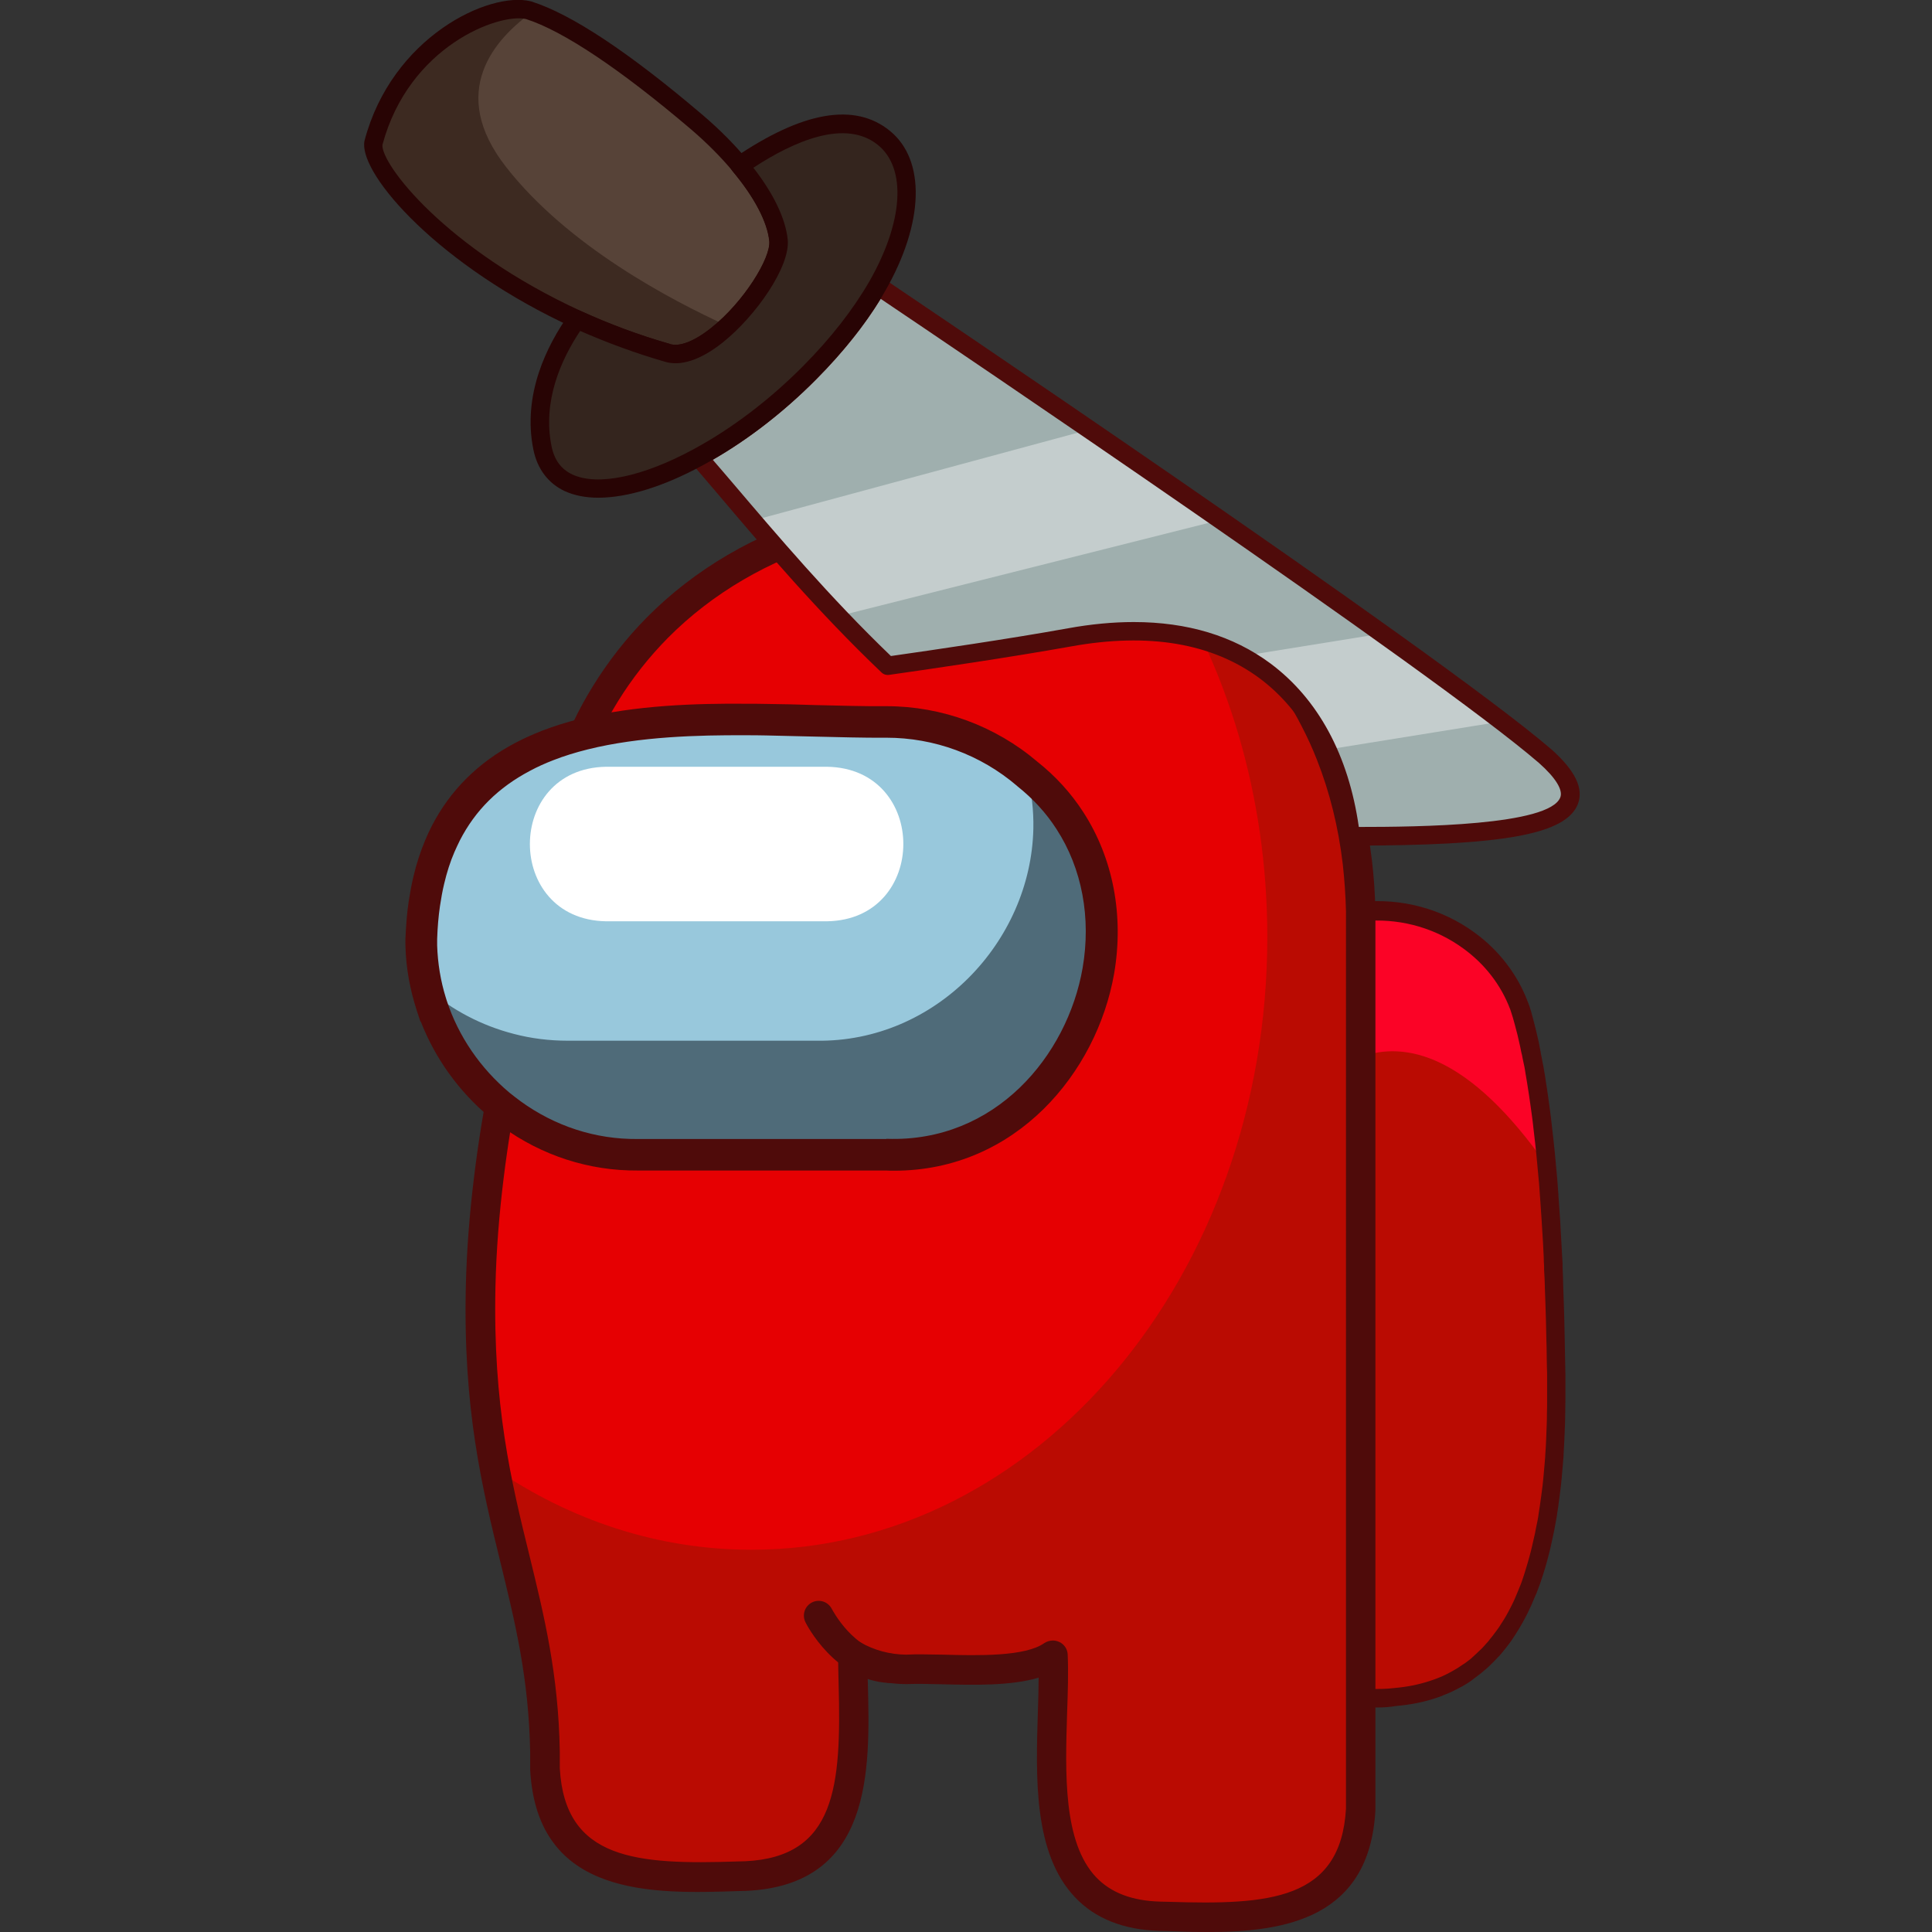
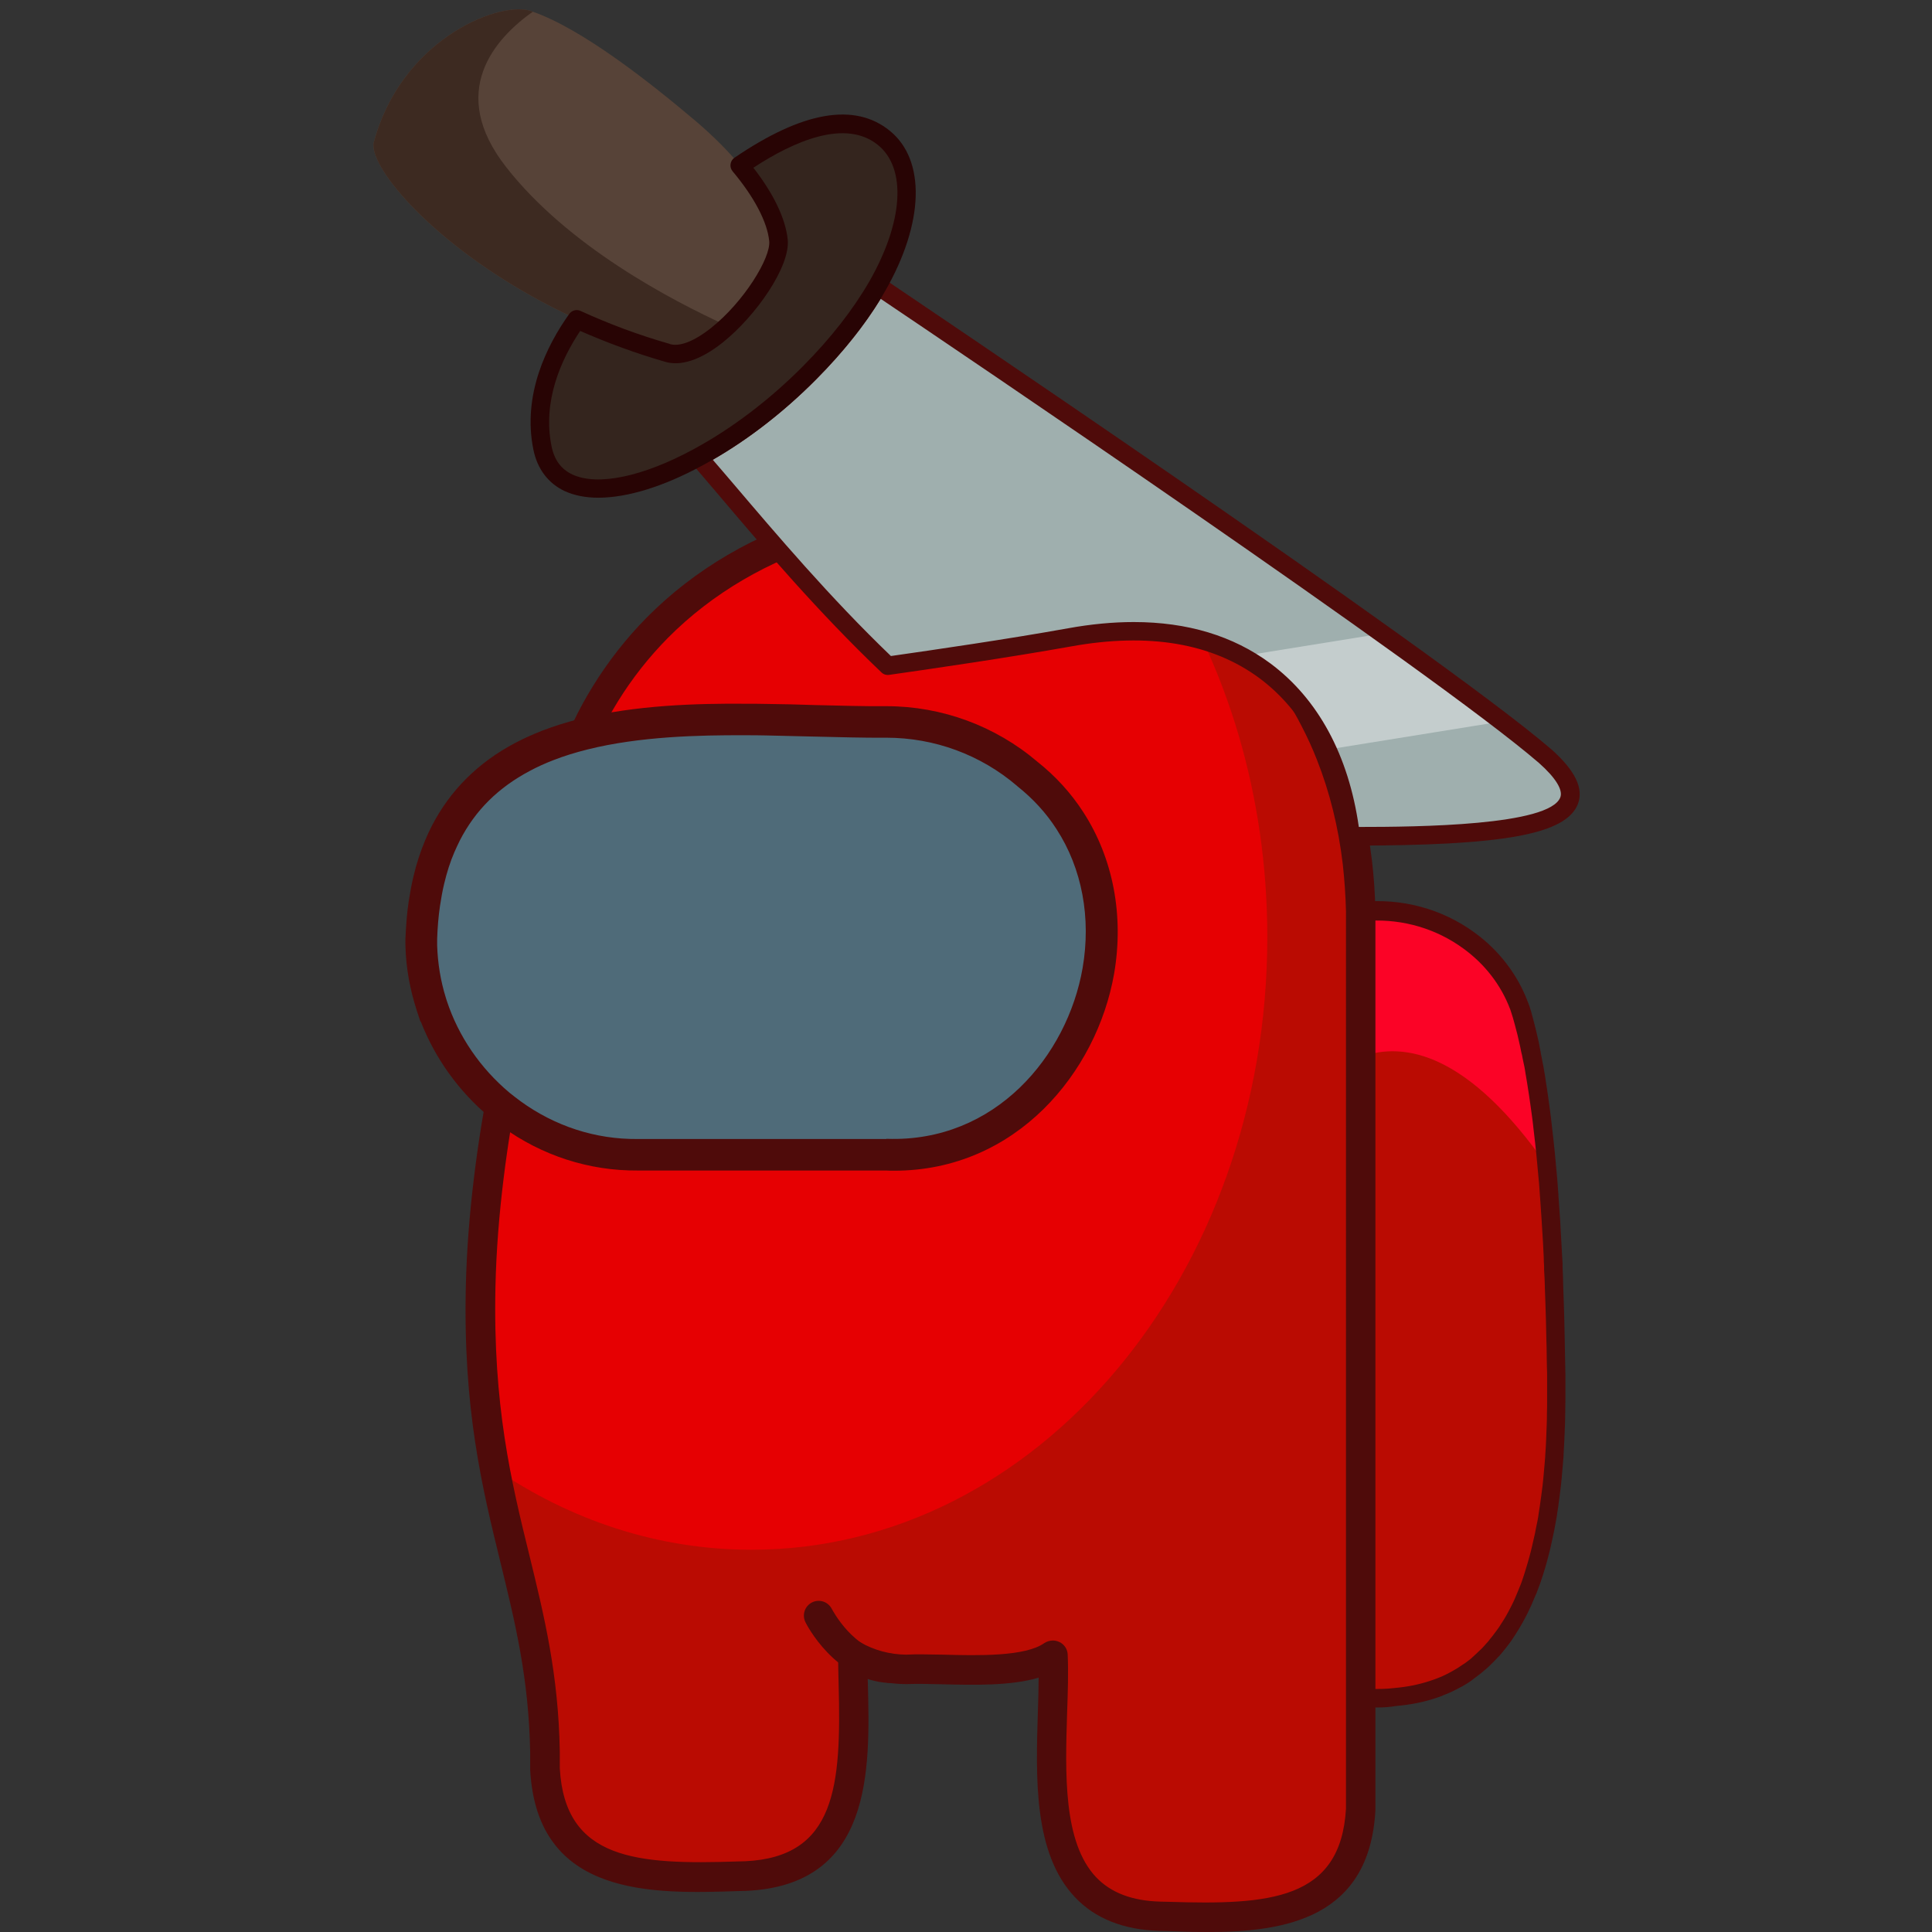
<svg xmlns="http://www.w3.org/2000/svg" version="1.1" id="Слой_1" x="0px" y="0px" viewBox="0 0 1024 1024" style="enable-background:new 0 0 1024 1024;" xml:space="preserve">
  <rect x="0" y="0" width="1024" height="1024" fill="#333333" stroke="none" />
  <style type="text/css">
	.st0{fill:#FB0326;}
	.st1{fill:#BA0B02;}
	.st2{fill:#4F0B0A;}
	.st3{fill:#E60002;}
	.st4{fill:#4F6B79;}
	.st5{fill:#98C8DC;}
	.st6{fill:#FFFFFF;}
	.st7{fill:#574338;}
	.st8{fill:#3D2A21;}
	.st9{fill:#280404;}
	.st10{fill:#34251E;}
	.st11{fill:#9FAFAE;}
	.st12{opacity:0.38;fill:#FFFFFF;}
</style>
  <g>
    <path class="st0" d="M825,733.4c0,2.9,0,5.8,0,8.6c0,2.4-0.1,4.8-0.1,7.1c0,1.8-0.1,3.6-0.1,5.4c-0.2,5.8-0.4,11.4-0.8,16.9   c-0.1,1.4-0.2,2.7-0.3,4.1c-0.2,2.7-0.4,5.4-0.7,8c-0.1,1.3-0.3,2.6-0.4,3.9c-0.4,3.9-0.9,7.7-1.5,11.4c-0.2,1-0.3,2-0.5,3   c-0.3,1.6-0.5,3.2-0.8,4.7c-0.4,2.2-0.8,4.4-1.3,6.6c-0.5,2.3-1,4.5-1.5,6.8c-0.5,2-1,3.9-1.5,5.8c-0.6,2.4-1.3,4.7-2,7   c-0.3,1-0.6,2-1,3c-0.3,0.9-0.6,1.9-1,2.8c-0.4,1-0.7,2.1-1.1,3.1c-0.4,1-0.7,1.9-1.1,2.9c-1.2,3-2.5,5.9-3.9,8.7   c-0.5,0.9-0.9,1.9-1.4,2.8c-0.8,1.6-1.7,3.1-2.6,4.6c-0.3,0.6-0.7,1.2-1,1.7c-0.1,0.2-0.2,0.3-0.3,0.5c-0.4,0.7-0.9,1.4-1.3,2.1   c-0.5,0.8-1,1.5-1.5,2.2c-0.7,1-1.4,2-2.2,2.9c-0.3,0.4-0.7,0.9-1,1.3c-0.5,0.7-1.1,1.4-1.7,2c-0.6,0.7-1.2,1.3-1.7,2   c-0.6,0.6-1.2,1.3-1.8,1.9c-0.6,0.6-1.2,1.2-1.8,1.8c-0.6,0.6-1.2,1.2-1.8,1.7l0,0c-0.6,0.5-1.2,1.1-1.8,1.6c0,0-0.1,0-0.1,0.1   c-0.6,0.5-1.3,1.1-2,1.6c-0.7,0.5-1.3,1-2,1.5c-0.6,0.4-1.2,0.8-1.8,1.2c-0.1,0.1-0.2,0.1-0.3,0.2c-0.6,0.4-1.3,0.9-2,1.3   c-1.5,1-3.1,1.9-4.7,2.7c-1.4,0.7-2.8,1.4-4.2,2c-0.9,0.4-1.8,0.8-2.6,1.1c-0.8,0.3-1.6,0.6-2.4,0.9c-5.8,2.1-12,3.5-18.7,4.3   c-0.9,0.1-1.9,0.2-2.9,0.3c-6,0.7-12.1,0.8-18.3,0.1V483c21.2-2.2,41.6,3.7,57.5,15.4c5.9,4.3,11.1,9.4,15.6,15.1   c4.5,5.8,8.2,12.4,10.9,19.4c0,0,0.1,0.3,0.3,0.7c0.9,2.5,1.7,5.1,2.4,7.8c0.8,3,1.8,6.9,2.8,11.8c0.3,1.3,0.6,2.7,0.8,4.2   c0.2,0.7,0.3,1.4,0.4,2.1c0.2,1,0.4,1.9,0.6,2.9c0.2,1.2,0.4,2.4,0.7,3.6c0.1,0.6,0.2,1.2,0.3,1.9c0.4,1.9,0.7,4,1,6.1   c0.2,1.1,0.3,2.1,0.5,3.2c0.4,2.2,0.7,4.6,1,7c0.2,1.2,0.3,2.3,0.5,3.5c0.2,1.7,0.5,3.4,0.7,5.2c0.1,0.9,0.2,1.8,0.3,2.7   c0.1,0.9,0.2,1.8,0.3,2.7c0.7,6.1,1.4,12.8,2.1,19.9c0.2,2.2,0.4,4.4,0.6,6.7c0,0.4,0.1,0.7,0.1,1.1c0.2,2.2,0.4,4.6,0.6,6.9   c0,0.4,0.1,0.9,0.1,1.3c0.1,1.9,0.3,3.9,0.4,5.9c0.1,0.9,0.1,1.9,0.2,2.9c0,0.5,0.1,1,0.1,1.5c0.1,2.1,0.3,4.3,0.4,6.5   c0.3,4.6,0.5,9.4,0.8,14.3c0.1,1.7,0.2,3.4,0.3,5.1c0,0.6,0.1,1.2,0.1,1.8c0.1,2.8,0.2,5.6,0.4,8.6c0,0.3,0,0.5,0,0.7   c0.1,2.7,0.2,5.5,0.3,8.3c0.2,6.2,0.4,12.6,0.5,19.2c0.1,3.3,0.1,6.7,0.2,10.1c0,1.7,0,3.4,0.1,5.2c0,1.7,0.1,3.5,0.1,5.2   C825,730.9,825,732.1,825,733.4z" />
    <path class="st1" d="M825,733.4c0,2.9,0,5.8,0,8.6c0,2.4-0.1,4.8-0.1,7.1c0,1.8-0.1,3.6-0.1,5.4c-0.2,5.8-0.4,11.4-0.8,16.9   c-0.1,1.4-0.2,2.7-0.3,4.1c-0.2,2.7-0.4,5.4-0.7,8c-0.1,1.3-0.3,2.6-0.4,3.9c-0.4,3.9-0.9,7.7-1.5,11.4c-0.2,1-0.3,2-0.5,3   c-0.3,1.6-0.5,3.2-0.8,4.7c-0.4,2.2-0.8,4.4-1.3,6.6c-0.5,2.3-1,4.5-1.5,6.8c-0.5,2-1,3.9-1.5,5.8c-0.6,2.4-1.3,4.7-2,7   c-0.3,1-0.6,2-1,3c-0.3,0.9-0.6,1.9-1,2.8c-0.4,1-0.7,2.1-1.1,3.1c-0.4,1-0.7,1.9-1.1,2.9c-1.2,3-2.5,5.9-3.9,8.7   c-0.5,0.9-0.9,1.9-1.4,2.8c-0.8,1.6-1.7,3.1-2.6,4.6c-0.3,0.6-0.7,1.2-1,1.7c-0.1,0.2-0.2,0.3-0.3,0.5c-0.4,0.7-0.9,1.4-1.3,2.1   c-0.5,0.8-1,1.5-1.5,2.2c-0.7,1-1.4,2-2.2,2.9c-0.3,0.4-0.7,0.9-1,1.3c-0.5,0.7-1.1,1.4-1.7,2c-0.6,0.7-1.2,1.3-1.7,2   c-0.6,0.6-1.2,1.3-1.8,1.9c-0.6,0.6-1.2,1.2-1.8,1.8c-0.6,0.6-1.2,1.2-1.8,1.7l0,0c-0.6,0.5-1.2,1.1-1.8,1.6c0,0-0.1,0-0.1,0.1   c-0.6,0.5-1.3,1.1-2,1.6c-0.7,0.5-1.3,1-2,1.5c-0.6,0.4-1.2,0.8-1.8,1.2c-0.1,0.1-0.2,0.1-0.3,0.2c-0.6,0.4-1.3,0.9-2,1.3   c-1.5,1-3.1,1.9-4.7,2.7c-1.4,0.7-2.8,1.4-4.2,2c-0.9,0.4-1.8,0.8-2.6,1.1c-0.8,0.3-1.6,0.6-2.4,0.9c-5.8,2.1-12,3.5-18.7,4.3   c-0.9,0.1-1.9,0.2-2.9,0.3c-6,0.7-12.1,0.8-18.3,0.1V560.1c22.9-8.2,56.7-2.1,98.7,58.2c0.2,2.2,0.4,4.4,0.6,6.7   c0,0.4,0.1,0.7,0.1,1.1c0.2,2.2,0.4,4.6,0.6,6.9c0,0.4,0.1,0.9,0.1,1.3c0.1,1.9,0.3,3.9,0.4,5.9c0.1,0.9,0.1,1.9,0.2,2.9   c0,0.5,0.1,1,0.1,1.5c0.1,2.1,0.3,4.3,0.4,6.5c0.3,4.6,0.5,9.4,0.8,14.3c0.1,1.7,0.2,3.4,0.3,5.1c0,0.6,0.1,1.2,0.1,1.8   c0.1,2.8,0.2,5.6,0.4,8.6c0,0.3,0,0.5,0,0.7c0.1,2.7,0.2,5.5,0.3,8.3c0.2,6.2,0.4,12.6,0.5,19.2c0.1,3.3,0.1,6.7,0.2,10.1   c0,1.7,0,3.4,0.1,5.2c0,1.7,0.1,3.5,0.1,5.2C825,730.9,825,732.1,825,733.4z" />
    <path class="st2" d="M729.9,905c-3,0-6.1-0.2-9.1-0.5c-2.5-0.3-4.4-2.4-4.4-4.9V483c0-2.5,1.9-4.6,4.4-4.9   c21.8-2.3,43.5,3.5,60.9,16.3c6.2,4.5,11.8,9.9,16.5,16c4.9,6.3,8.8,13.2,11.6,20.7l0.3,0.7c1,2.7,1.8,5.5,2.5,8.3   c0.9,3.4,1.9,7.4,2.9,11.9c0.2,1,0.4,2,0.6,3.1l0.2,1.1c0.2,0.7,0.3,1.4,0.4,2.3c0.2,0.8,0.4,1.8,0.6,2.9c0.2,1.1,0.4,2.3,0.7,3.6   l0.3,1.8c0.4,2,0.7,4,1,6.2c0.1,0.6,0.2,1.3,0.3,2l0.2,1.2c0.3,1.8,0.5,3.6,0.8,5.5l0.7,5.1c0.2,1.7,0.5,3.5,0.7,5.3   c0.1,0.8,0.2,1.8,0.3,2.7l0.3,2.6c1,8.3,1.9,17.3,2.7,26.8c0,0.3,0.1,0.8,0.1,1.2c0.1,1.2,0.2,2.6,0.3,4l0.2,2.8   c0.1,0.6,0.1,1.1,0.1,1.5l0.7,10.1c0.2,2.1,0.3,4.4,0.4,6.6c0.3,4.6,0.5,9.4,0.8,14.3c0.1,1.7,0.2,3.4,0.3,5.1l0,0.6   c0,0.4,0,0.9,0,1.3c0.1,2.8,0.3,5.6,0.3,8.5c0,0.2,0,0.5,0,0.9c0.1,2.7,0.2,5.4,0.3,8.2c0.2,6.2,0.4,12.6,0.5,19.2   c0.1,3.3,0.1,6.7,0.2,10.1l0.1,5.2c0,1.7,0.1,3.4,0.1,5.2c0,1.3,0,2.6,0,3.9c0,2.9,0,5.8,0,8.6c0,2.5-0.1,4.9-0.1,7.3   c0,1.9-0.1,3.7-0.1,5.5c-0.2,6-0.5,11.7-0.8,17.1l0,0.4c-0.1,1.3-0.2,2.5-0.3,3.8c-0.2,2.7-0.5,5.4-0.7,8l-0.4,4   c-0.5,4.2-1,8-1.5,11.6l-0.5,3.1c0,0,0,0.2,0,0.2c-0.2,1.5-0.5,3.1-0.8,4.6c-0.4,2.3-0.8,4.5-1.3,6.7c-0.5,2.3-1,4.6-1.5,6.9   c-0.5,2-1,4-1.5,5.9c-0.6,2.4-1.4,4.8-2.1,7.2c-0.3,1-0.7,2.1-1,3.1c-0.3,1-0.7,2-1,2.9c-0.4,1.1-0.8,2.2-1.2,3.2   c-0.3,0.9-0.7,1.9-1.2,2.9c-1.3,3.2-2.6,6.2-4,9c-0.5,1-1,1.9-1.5,2.9c-0.9,1.7-1.8,3.3-2.7,4.8c-0.3,0.5-0.7,1.2-1.1,1.8l-0.3,0.5   c-0.4,0.7-0.9,1.4-1.4,2.2c-0.5,0.8-1.1,1.6-1.6,2.4c-0.7,1-1.5,2.1-2.3,3.1c-0.3,0.4-0.7,0.9-1.1,1.4c-0.6,0.7-1.1,1.4-1.7,2.1   c-0.4,0.5-0.8,0.9-1.2,1.4l-0.6,0.6c-0.7,0.7-1.3,1.4-1.9,2c-0.7,0.7-1.3,1.3-2,2c-0.6,0.6-1.2,1.2-1.9,1.8c0,0,0,0-0.1,0.1   c-0.4,0.4-0.9,0.8-1.3,1.1l-0.6,0.5l0,0c-0.1,0.1-0.1,0.1-0.2,0.2c-0.7,0.6-1.4,1.2-2.1,1.7c-0.7,0.5-1.4,1.1-2.1,1.6   c-0.4,0.3-0.8,0.6-1.2,0.9l-0.5,0.4c-0.2,0.1-0.3,0.2-0.5,0.4c-0.6,0.4-1.3,0.9-2.1,1.4c-1.6,1-3.3,2-5,2.8   c-1.3,0.7-2.7,1.4-4.5,2.2c-1,0.4-1.9,0.8-2.9,1.2c-0.7,0.3-1.6,0.6-2.5,1c-6.1,2.2-12.8,3.7-19.8,4.5c-1,0.1-2,0.2-3,0.3   C736.6,904.8,733.2,905,729.9,905z M726.1,895.1c4.2,0.2,8.6,0.1,12.9-0.4c1.1-0.1,2-0.2,2.8-0.3c6.3-0.7,12.2-2.1,17.6-4   c0.8-0.3,1.5-0.5,2.2-0.8c0.9-0.4,1.7-0.7,2.5-1c1.5-0.7,2.8-1.3,3.9-1.9c1.5-0.8,2.9-1.6,4.4-2.5c0.7-0.4,1.2-0.8,1.8-1.2   c0.1,0,0.2-0.1,0.3-0.2l0.6-0.4c0.4-0.2,0.7-0.5,1.1-0.7c0.7-0.5,1.3-0.9,1.9-1.4c0.7-0.5,1.3-1,1.9-1.5l0,0c0,0,0.1-0.1,0.1-0.1   l0.5-0.5c0.4-0.3,0.7-0.6,1.1-1c0.7-0.6,1.2-1.1,1.7-1.6c0.7-0.6,1.2-1.2,1.8-1.7c0.6-0.6,1.1-1.2,1.7-1.8l0.5-0.6   c0.4-0.4,0.7-0.8,1.1-1.2c0.5-0.6,1-1.2,1.5-1.9c0.4-0.5,0.7-0.8,1-1.2c0.8-1,1.4-1.9,2.1-2.8c0.5-0.7,1-1.4,1.5-2.1   c0.4-0.6,0.8-1.2,1.2-1.9l0.4-0.6c0.2-0.4,0.6-0.9,0.9-1.4c0.9-1.4,1.6-2.8,2.5-4.4c0.5-0.9,0.9-1.8,1.4-2.7   c1.3-2.5,2.5-5.3,3.7-8.3c0.4-0.9,0.7-1.8,1.1-2.7c0.4-1,0.8-2,1.1-3c0.3-0.9,0.6-1.8,0.9-2.7c0.3-1,0.6-1.9,0.9-2.9   c0.7-2.3,1.4-4.6,2-6.9c0.5-1.9,1-3.7,1.4-5.6c0.5-2.2,1-4.4,1.5-6.6c0.4-2.1,0.8-4.3,1.3-6.5c0.3-1.4,0.5-2.9,0.7-4.4l0.5-3.2   c0.5-3.4,1-7.1,1.5-11.2l0.4-3.8c0.2-2.6,0.5-5.2,0.7-7.9c0.1-1.2,0.2-2.5,0.3-3.7l0-0.4c0.4-5.2,0.6-10.8,0.8-16.7   c0.1-1.8,0.1-3.5,0.1-5.3c0.1-2.4,0.1-4.8,0.1-7.1c0-2.9,0-5.7,0-8.5c0,0,0,0,0-0.1c0-1.2,0-2.5,0-3.8c0-1.7,0-3.4-0.1-5.1   l-0.1-5.2c0-3.4-0.1-6.7-0.2-10c-0.1-6.6-0.3-13-0.5-19.1c-0.1-2.8-0.2-5.6-0.3-8.3c0-0.2,0-0.4,0-0.6c-0.1-3.1-0.2-5.9-0.4-8.7   c0-0.1,0-0.2,0-0.2c0-0.3,0-0.7,0-1l0-0.7c-0.1-1.7-0.2-3.3-0.2-5c-0.2-4.9-0.5-9.7-0.8-14.3c-0.1-2.2-0.3-4.4-0.4-6.5l-0.7-10.2   c0-0.5-0.1-0.8-0.1-1.2l-0.2-3c-0.1-1.4-0.2-2.7-0.3-4.1c0-0.4-0.1-0.7-0.1-0.9c-0.8-9.5-1.7-18.4-2.7-26.6l-0.3-2.7   c-0.1-1-0.2-1.8-0.3-2.6c-0.2-1.8-0.5-3.6-0.7-5.2l-0.7-5c-0.3-1.9-0.5-3.7-0.8-5.4l-0.2-1.2c-0.1-0.7-0.2-1.3-0.3-2   c-0.3-2.1-0.7-4.1-1-6l-0.3-1.9c-0.2-1.3-0.4-2.4-0.7-3.6c-0.2-1.1-0.4-2-0.6-2.9c-0.1-0.8-0.3-1.4-0.4-2l-0.3-1.2   c-0.2-1-0.4-2-0.6-3c-0.9-4.3-1.9-8.2-2.8-11.5c-0.7-2.6-1.4-5.1-2.2-7.4l-0.2-0.6c-2.5-6.6-5.9-12.7-10.2-18.2   c-4.2-5.4-9.1-10.1-14.6-14.1c-14.3-10.5-31.9-15.7-49.8-14.8V895.1z M774.4,882.9C774.4,882.9,774.4,882.9,774.4,882.9   C774.4,882.9,774.4,882.9,774.4,882.9z M774.4,882.9L774.4,882.9L774.4,882.9z M783.2,882.3L783.2,882.3L783.2,882.3z M829.9,733.4   L829.9,733.4L829.9,733.4z" />
    <path class="st1" d="M721.3,483v475.8c-1.5,27.4-13.3,42-30.1,49.6c-21.2,9.6-50.3,8.1-76.2,7.3c-50-1.3-57.5-41.7-57.7-82.7   c-0.1-19.9,1.5-39.9,0.8-55.6c-16.6,11.9-58.4,6.5-77.8,7.6c-10.4,0-20-2.8-28.4-7.6c0.1,12.2,0.7,25.8,0.6,39.1   c-0.4,38.5-7.9,75.8-57.5,78.1c-46.5,1.5-103,5.1-106.3-56.9c0,0,0-8.5,0-8.8c-0.1-6.5-0.4-12.7-0.8-18.7   c-1.5-20.2-4.6-38-8.4-55.3c-5.4-24.9-12.3-48.6-17.4-76.4c-5-26.8-8.4-57.4-7.5-96.5c1.7-76,21-153,34.1-197.1V483   c0.7-28.4,5.5-54,13.7-76.8c5-13.9,11.2-26.7,18.5-38.5c8-12.9,17.2-24.6,27.4-34.9c25.3-25.6,56.8-43.3,90.7-53.1   c16.6-4.8,33.8-7.8,51.1-8.8c5.2-0.3,10.5-0.5,15.7-0.5h0c35,0.2,70,8,101.2,23.5l0.7,0.4c2.1,1.1,4.2,2.1,6.3,3.3   c13.1,7.1,25.5,15.6,36.8,25.4c18.3,15.9,33.9,35.3,45.8,58.4c3.1,6,6,12.2,8.5,18.7c6.9,17.4,11.7,36.5,14.2,57.3   C720.5,465.5,721.1,474.1,721.3,483z" />
    <path class="st3" d="M671.7,496.7c0,179.3-122.4,324.7-273.4,324.7c-49.6,0-96.1-15.7-136.2-43.1c-5-26.8-8.4-57.4-7.5-96.5   c1.7-76,21-153,34.1-197.1V483c0.7-28.4,5.5-54,13.7-76.8c5-13.9,11.2-26.7,18.5-38.5c8-12.9,17.2-24.6,27.4-34.9   c25.3-25.6,56.8-43.3,90.7-53.1c16.6-4.8,33.8-7.8,51.1-8.8c5.2-0.3,10.5-0.5,15.7-0.5h0c35,0.2,70,8,101.2,23.5l0.7,0.4   c2.1,1.1,4.2,2.1,6.3,3.3C650.3,352.4,671.7,421.6,671.7,496.7z" />
    <path class="st2" d="M640.3,1024c-7.3,0-14.5-0.2-21.3-0.5l-4.2-0.1c-19.2-0.5-34.4-6.5-45.1-17.9c-22-23.3-20.7-63.3-19.6-98.5   c0.2-6.2,0.4-12.2,0.4-17.8c-14.8,4.4-34.5,3.9-51.1,3.5c-7.1-0.2-13.8-0.3-18.6-0.1c-0.2,0-0.3,0-0.5,0c-6.9,0-13.8-1.1-20.4-3.3   c0,1.1,0.1,2.3,0.1,3.5c1.1,44.9,2.7,106.4-64.6,109.4l-3.9,0.1c-45.1,1.5-106.9,3.6-110.5-64.4c0-0.1,0-0.3,0-0.4v-8.8   c-0.7-39.2-8-68.9-15.7-100.4c-9.8-40-19.9-81.4-18.4-146.6c1.8-77.8,21.9-157,34.1-198V483c0.7-28.5,5.5-55.2,14.1-79.4   c5.1-14.1,11.5-27.6,19.2-40c8.1-13.1,17.7-25.4,28.5-36.3c25.2-25.5,57.8-44.6,94.1-55.1c17.1-5,34.9-8,52.8-9.1   c5.4-0.3,10.8-0.5,16.2-0.5c36.8,0.2,72.9,8.6,104.7,24.3c40.6,20.1,72.8,51.5,93.1,90.8c3.2,6.2,6.2,12.8,8.8,19.4   c7.3,18.4,12.2,38.3,14.7,59.3c1,8.6,1.6,17.5,1.8,26.5c0,0.1,0,0.1,0,0.2v475.8c0,0.1,0,0.3,0,0.4   C726,1016.7,681.2,1024,640.3,1024z M558.1,869.5c1.2,0,2.3,0.3,3.4,0.8c2.6,1.2,4.3,3.8,4.4,6.7c0.4,9.2,0.1,19.6-0.3,30.6   c-1,32.2-2.2,68.7,15.3,87.3c7.9,8.3,19.1,12.6,34.2,13l4.3,0.1c53.3,1.7,91.2-0.8,94-49.4V483c-0.2-8.4-0.8-16.8-1.7-24.9   c-2.3-19.6-6.9-38.2-13.7-55.4c-2.4-6.2-5.2-12.2-8.2-18c-18.7-36.4-48.5-65.4-86.1-84c-29.6-14.7-63.5-22.5-97.8-22.7   c-5,0-10.2,0.1-15.2,0.5c-16.9,1-33.5,3.9-49.4,8.5c-33.7,9.8-63.9,27.5-87.3,51.1c-10,10.1-18.9,21.4-26.4,33.5   c-7.1,11.5-13.1,23.9-17.8,37.1c-8.1,22.7-12.6,47.7-13.2,74.3l0,1.7c0,0.8-0.1,1.5-0.3,2.2c-11.9,39.9-32,118.3-33.7,195   c-1.4,63.1,8.4,103.5,18,142.5c7.9,32.4,15.4,63,16.1,104l0,8.8c2.7,48.7,40.9,51.2,94.4,49.4l3.8-0.1c48.2-2.2,51-40.1,49.6-93.4   c-0.1-5.5-0.3-10.8-0.3-15.9c0-2.8,1.5-5.4,3.9-6.8c2.4-1.4,5.4-1.4,7.8,0c7.4,4.3,15.8,6.5,24.3,6.6c5.4-0.3,12.3-0.1,19.6,0   c18.4,0.5,43.7,1.1,53.8-6.2C554.9,870,556.5,869.5,558.1,869.5z" />
    <g>
      <path class="st4" d="M582.1,514.5c-9,52.4-51.6,99.6-112.3,97.5H338c-25,0.2-48.2-8-67.1-21.7c-2.1-1.5-4.1-3.1-6.1-4.7    c-16.5-13.8-29.1-32-35.9-52.6h0c-3.3-10.1-5.3-20.7-5.6-31.6c0-1.3-0.1-2.7,0-4c0.2-6.5,0.8-12.6,1.6-18.4    c0.6-4.3,1.4-8.5,2.3-12.4c1.6-6.6,3.6-12.7,6-18.3c1-2.3,2-4.4,3-6.5c9.5-18.6,23.7-31.6,40.8-40.6c4.2-2.2,8.6-4.2,13.2-6    c6.1-2.4,12.6-4.4,19.2-6c26.2-6.5,55.9-7.9,85.2-7.8c3.8,0,7.6,0,11.4,0.1h0.1c22.2,0.3,44,1.3,63.7,1.2    c28.5,0,54.5,10.4,74.5,27.5c9.3,7.4,16.8,15.7,22.6,24.8C582.5,458.7,586.8,487.3,582.1,514.5z" />
-       <path class="st5" d="M547.7,439.2c-1.3,60-51.8,113.3-114.9,112.4H301c-9.9,0-19.5-1.2-28.6-3.6c-17.2-4.4-32.8-12.7-45.9-23.9    c-1.8-7.4-2.8-15-3.1-22.8c-0.1-1.3-0.1-2.6-0.1-4c0.2-6.5,0.8-12.6,1.6-18.4c0.6-4.3,1.4-8.5,2.3-12.4c1.6-6.6,3.6-12.7,6-18.3    c1-2.3,2-4.4,3-6.5c9.5-18.6,23.7-31.6,40.8-40.6c4.2-2.2,8.6-4.2,13.2-6c6.1-2.4,12.6-4.4,19.2-6c26.2-6.5,55.9-7.9,85.2-7.8    c3.8,0,7.6,0,11.4,0.1h0.1c22.2,0.3,44,1.3,63.7,1.2c28.5,0,54.5,10.4,74.5,27.5C546.8,419.8,547.9,429.6,547.7,439.2z" />
-       <path class="st6" d="M321.2,488.3h117.2c53.8-0.9,53.9-81,0-81.9c0,0-117.2,0-117.2,0C267.4,407.3,267.4,487.4,321.2,488.3z" />
      <path class="st2" d="M473.9,620.5c-1.4,0-2.8,0-4.2-0.1H338c-25.8,0.2-50.8-7.9-72-23.3c-2.1-1.6-4.3-3.3-6.5-5    c-16.4-13.7-28.9-31.2-36.5-50.7h-0.2l-1.9-5.8c-3.6-11.1-5.7-22.5-6-34c0-1.4-0.1-2.9,0-4.3c0.3-7,0.8-13.4,1.7-19.4    c0.7-4.5,1.5-9,2.5-13.2c1.6-6.9,3.8-13.5,6.4-19.7c1-2.4,2.1-4.7,3.3-7.1c9.7-18.9,24.6-33.8,44.4-44.2c4.3-2.3,9.1-4.4,14.1-6.4    c6.3-2.4,13.1-4.6,20.2-6.3c29.4-7.3,62.1-8.2,87.3-8c3.8,0,7.6,0,11.5,0.1c8.7,0.1,17.2,0.3,25.6,0.6c13.4,0.3,26,0.7,38,0.6    c29.3,0,57.7,10.5,79.9,29.4c9.7,7.7,17.9,16.7,24.4,26.8c15.8,24.4,21.6,54.8,16.3,85.6C581.3,568.5,538.5,620.5,473.9,620.5z     M469.8,603.6l0.3,0c57.4,2,95.6-44,103.7-90.5l0,0c4.6-26.6-0.3-52.8-13.8-73.6c-5.5-8.6-12.5-16.2-20.8-22.8l-0.2-0.2    C519.7,400,495.2,391,469.8,391c-12.2,0.1-24.9-0.3-38.4-0.6c-8.3-0.2-16.8-0.4-25.4-0.6c-3.8-0.1-7.6-0.1-11.3-0.1    c-24.2-0.1-55.5,0.6-83.2,7.5c-6.4,1.6-12.6,3.5-18.2,5.7c-4.4,1.7-8.6,3.6-12.3,5.6c-16.9,8.9-29.1,21-37.3,37c-1,2-1.9,4-2.8,6    c-2.3,5.3-4.1,11-5.5,17c-0.9,3.7-1.6,7.7-2.2,11.7c-0.8,5.4-1.3,11.3-1.5,17.5c0,1,0,2.2,0,3.4c0.3,9.4,1.8,18.7,4.6,27.7    l0.5,1.6c6.2,18.9,17.8,35.8,33.3,48.8c1.9,1.5,3.8,3,5.7,4.4c18.3,13.3,39.8,20.3,62.1,20.1H469.8z" />
    </g>
    <path class="st2" d="M471.4,892c-0.1,0-0.3,0-0.4,0c-28.4-1.5-43.5-30.9-44.1-32.2c-1.9-3.9-0.4-8.5,3.5-10.5   c3.9-1.9,8.5-0.4,10.5,3.5c0.2,0.3,11.7,22.6,30.9,23.6c4.3,0.2,7.6,3.9,7.4,8.2C479,888.7,475.6,892,471.4,892z" />
    <g>
      <path class="st7" d="M385.7,172.8c-11,10.3-23.2,17.2-32.2,14.1c-17.1-4.9-33-11-47.6-17.7c-69.4-31.8-110-78.7-107.9-93.3    c14.2-54,64.6-74.8,82.3-70.4c0.7,0.2,1.4,0.4,2.1,0.7c26.1,9.1,62,37.3,87.2,58.7c8.6,7.4,16.3,15.1,22.8,22.9    c11.8,14.1,19.3,28.2,20.5,39.6C413.8,137.7,400.9,158.5,385.7,172.8z" />
      <path class="st8" d="M385.7,172.8c-11,10.3-23.2,17.2-32.2,14.1c-17.1-4.9-33-11-47.6-17.7c-69.4-31.8-110-78.7-107.9-93.3    c14.2-54,64.6-74.8,82.3-70.4c0.7,0.2,1.4,0.4,2.1,0.7c-20.2,14.3-45.4,42.5-14.1,82.4C300.9,130.3,355.5,159.1,385.7,172.8z" />
-       <path class="st9" d="M358.1,192.5c-2.1,0-4.2-0.3-6.1-1c-16.5-4.8-32.7-10.8-48.2-17.9c-70.3-32.2-113.2-80.6-110.7-98.4    c0-0.2,0.1-0.4,0.1-0.6c14.4-54.9,66-79.4,88.2-73.9c0.1,0,0.2,0.1,0.3,0.1c21.2,6.7,51.8,27,90.9,60.3    c8.9,7.6,16.7,15.5,23.4,23.5c12.9,15.4,20.3,30,21.6,42.2c1.5,14.4-17,40.7-34.4,54.6C373.9,188.8,365.4,192.5,358.1,192.5z     M202.7,76.8c-0.8,10.1,33.3,55,105.1,88c15.1,6.9,30.9,12.8,47,17.4c0.1,0,0.1,0,0.2,0.1c5.1,1.7,13.1-1.4,22-8.5    c17.4-13.8,31.7-37.2,30.8-46c-1-10.1-7.9-23.3-19.4-37c-6.3-7.6-13.8-15.1-22.2-22.3c-37.5-31.9-67.7-52.1-87.4-58.4    C264.6,6.8,216.7,24.3,202.7,76.8z" />
      <path class="st10" d="M465.1,151.5c-8.3,14.4-20.1,30-36,46.1c-18.4,18.6-39.2,34.1-59,44.8c-40.2,21.7-76.5,24.1-82.5-5.1    c-5.7-28.1,7.9-53.6,18.2-68.1c14.6,6.7,30.6,12.8,47.6,17.7c21.5,7.3,61.1-41.8,59.2-59.5c-1.2-11.5-8.7-25.5-20.5-39.6    c42.5-29.3,64.7-24.1,76.3-14.7C484.3,85.9,485.9,115.2,465.1,151.5z" />
      <path class="st11" d="M715.9,443.3c-8.5-71.4-56.4-122.1-149-105.4c-31.9,5.8-72.6,11.7-96.4,15.1    c-40.5-38.6-75.2-81.4-100.3-110.5c19.8-10.7,40.6-26.1,59-44.8c15.9-16.1,27.7-31.6,36-46.1c0,0,292.4,196.4,353.7,249.3    C859.9,437.5,800,443.3,715.9,443.3z" />
-       <polygon class="st12" points="398.7,276 577.3,227.7 646.7,275.6 444.2,326.6   " />
      <path class="st12" d="M658.1,347.8l74.4-12l63.4,46.6l-92.4,14.9C703.5,397.4,692.9,359.3,658.1,347.8z" />
      <path class="st2" d="M715.9,448.2c-2.5,0-4.6-1.9-4.8-4.3c-4.4-37.4-19.5-66.5-43.5-84.4c-25.1-18.6-58.7-24.3-99.8-16.9    c-33,5.9-74.7,12-96.6,15.1c-1.5,0.2-3-0.3-4-1.3c-33.3-31.7-62.5-66-85.9-93.6c-5.2-6.1-10.1-11.9-14.7-17.2    c-1-1.1-1.4-2.6-1.1-4.1c0.3-1.5,1.2-2.7,2.5-3.4c20.2-10.9,40.2-26.1,57.9-43.9c14.9-15,26.7-30.2,35.3-45.1    c0.7-1.2,1.8-2,3.1-2.3c1.3-0.3,2.7-0.1,3.8,0.7c2.9,2,293.3,197.2,354.2,249.7c12.6,11.2,17.2,20.7,14,29    C829.9,442.2,797.4,448.2,715.9,448.2z M600.9,329.7c28.4,0,52.7,7.3,72.4,21.9c25.3,18.8,41.5,48.7,46.9,86.7    c31.4,0,101.1-0.7,106.8-15.7c1.5-3.9-2.5-10.4-11.3-18.2c-56.3-48.6-312.5-221.5-348.9-246c-8.7,14.2-20.1,28.5-34.1,42.6    c-16.8,16.9-35.6,31.6-54.9,42.7c3.5,4,7.1,8.3,10.9,12.7c22.9,26.9,51.3,60.4,83.5,91.3c22.4-3.2,62.3-9,93.9-14.7    C578.2,330.8,589.9,329.7,600.9,329.7z" />
      <path class="st9" d="M317.1,263.8c-6.8,0-12.7-1.2-17.8-3.5c-8.7-4.1-14.5-11.7-16.6-22c-5.9-29.1,7.1-55.2,19-71.9    c1.4-1.9,3.9-2.6,6-1.6c15.1,6.9,30.9,12.8,47,17.4c0.1,0,0.1,0,0.2,0.1c5.1,1.7,13.1-1.4,22-8.5c17.4-13.8,31.7-37.2,30.8-46    c-1-10.1-7.9-23.3-19.4-37c-0.9-1.1-1.3-2.4-1.1-3.8c0.2-1.4,0.9-2.6,2.1-3.4C425.4,59,453,54.2,471.6,69.3    c19.2,15.6,18.2,48.8-2.3,84.7c-8.9,15.6-21.3,31.5-36.8,47.1c-18.3,18.5-39.1,34.3-60.2,45.6C351.5,258,332.4,263.8,317.1,263.8z     M307.5,175.4c-10.1,15.2-20,37.1-15.2,61c1.5,7.4,5.1,12.3,11.1,15.1c13.3,6.2,37.3,1.2,64.2-13.4c20.2-10.9,40.2-26.1,57.9-43.9    c14.9-15,26.7-30.2,35.3-45.1c0,0,0,0,0,0c18-31.5,19.8-59.8,4.6-72.2c-17.3-14.1-44.7-2-66.1,12c10.8,13.9,17,26.9,18.2,38    c1.5,14.4-17,40.7-34.4,54.6c-11.8,9.4-22.6,12.9-31.1,10.1C336.8,187.2,321.9,181.7,307.5,175.4z" />
    </g>
  </g>
</svg>